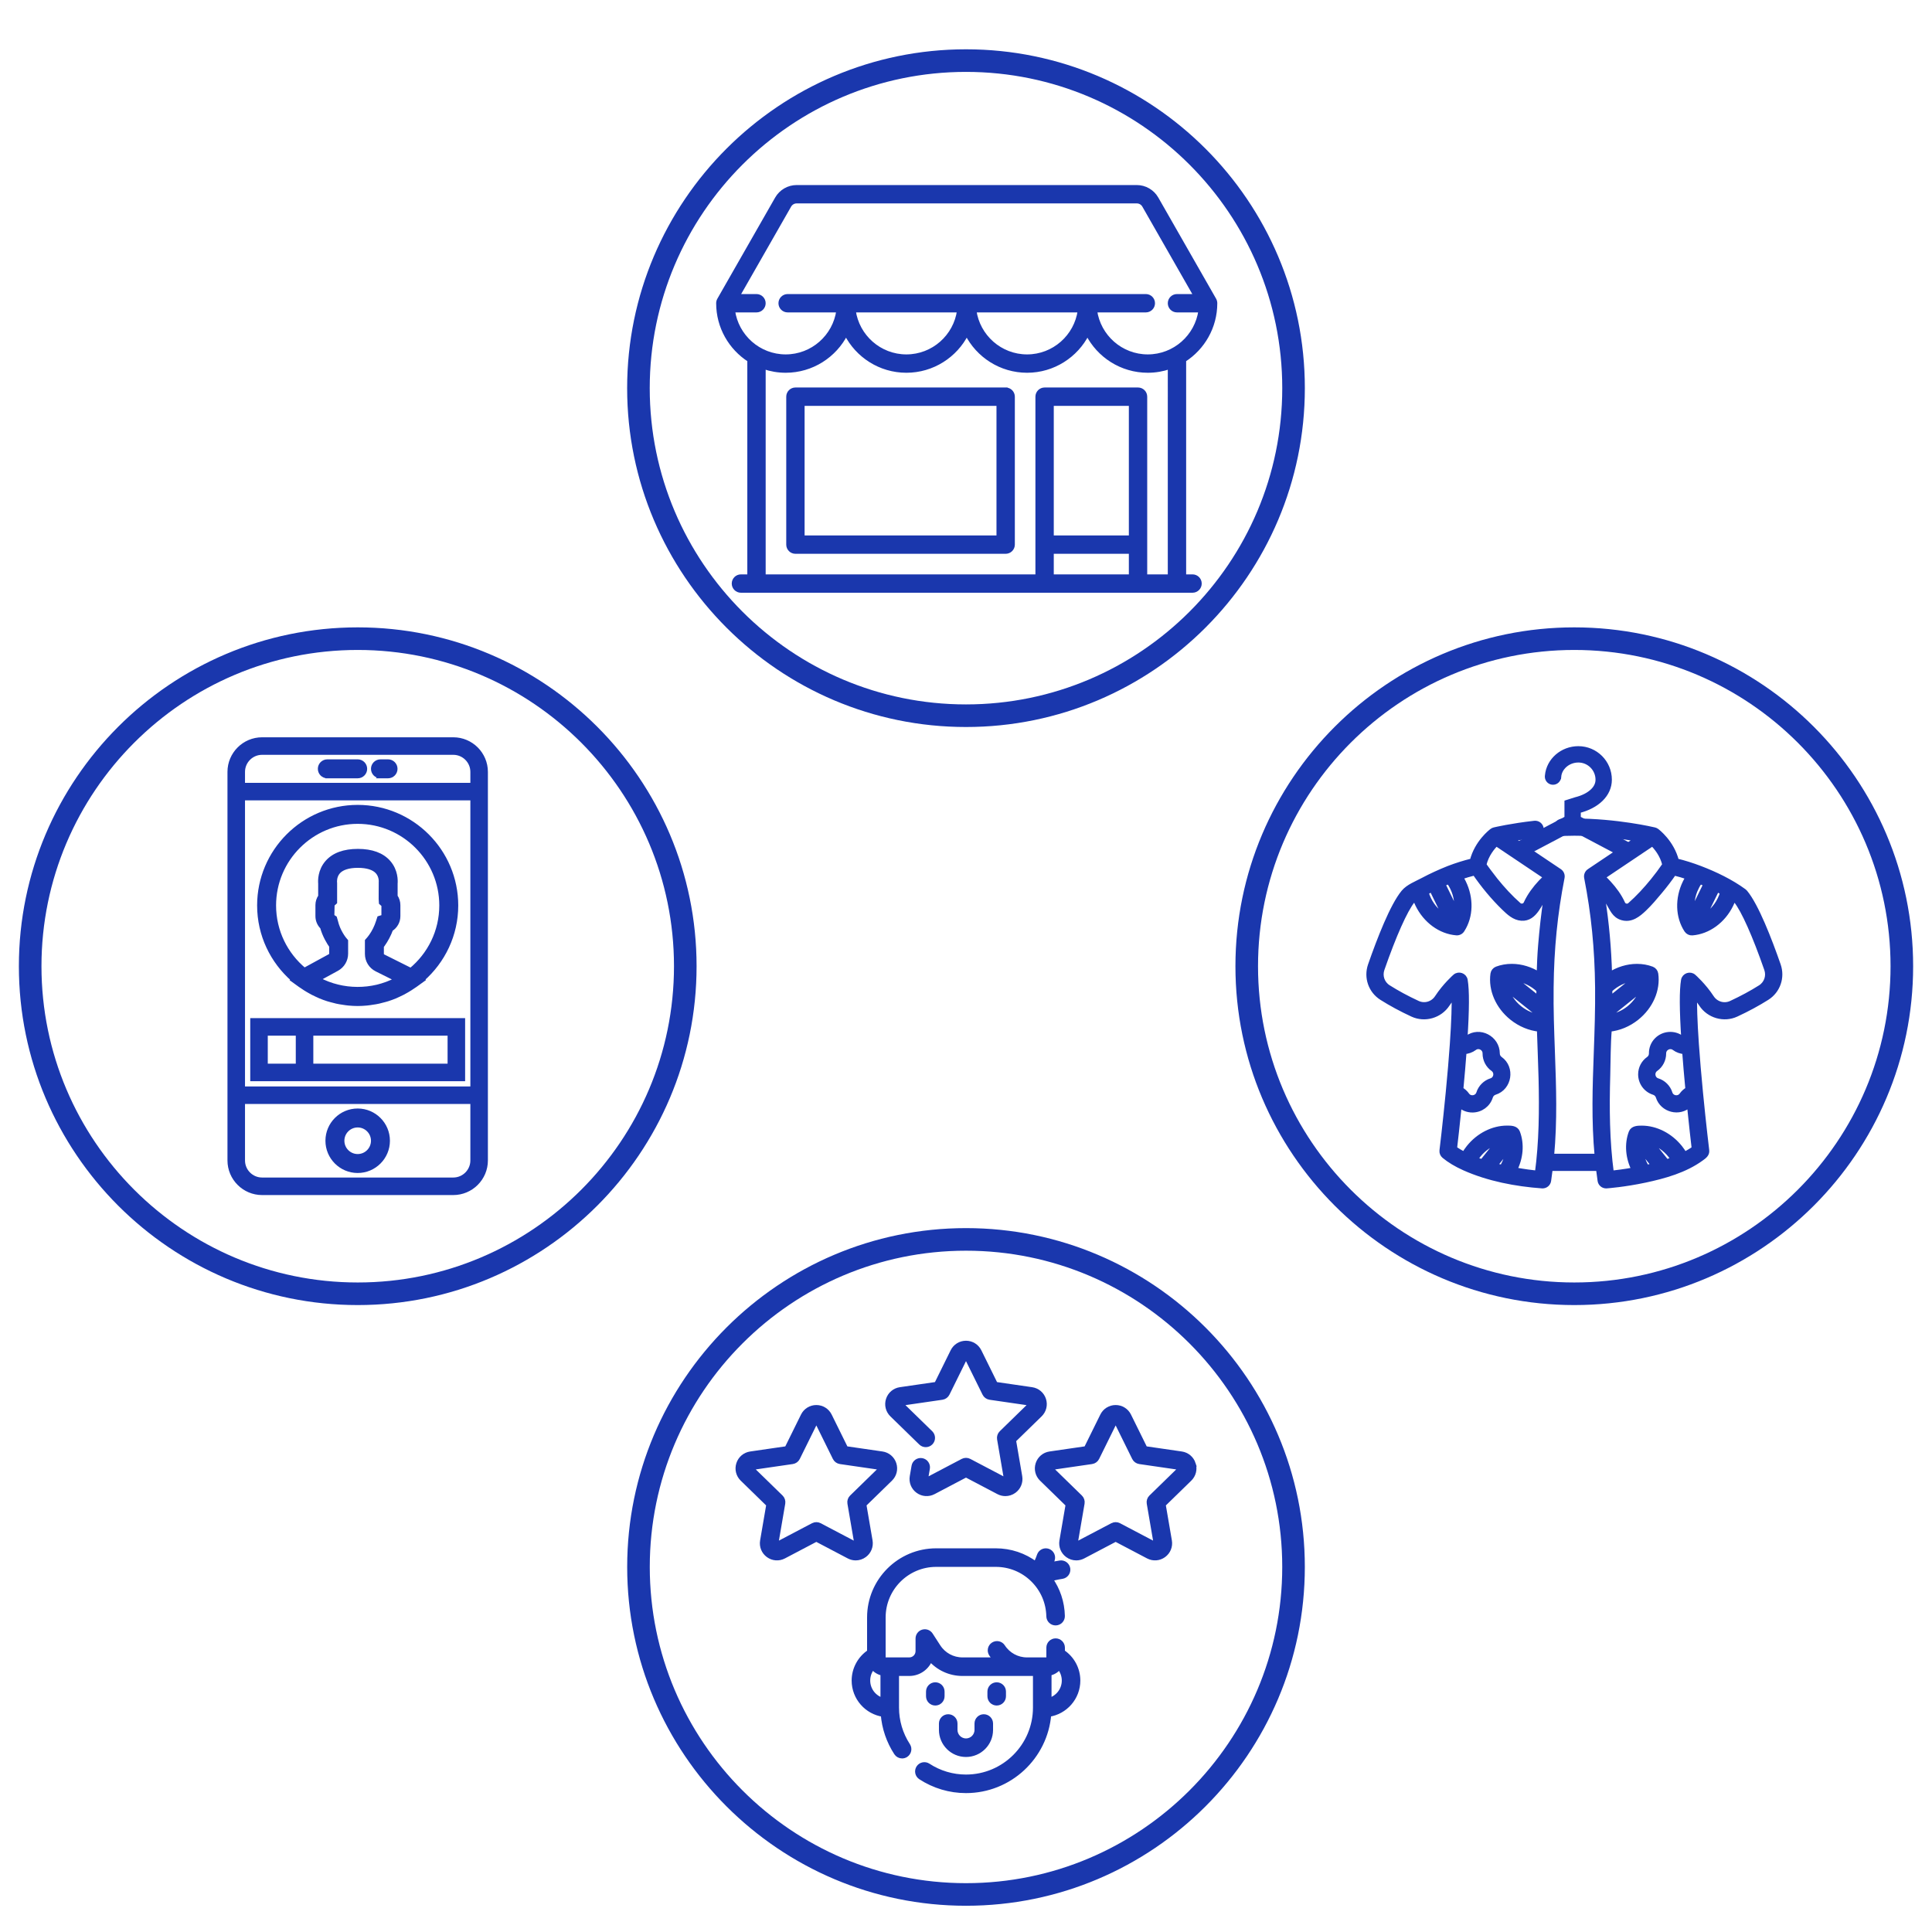
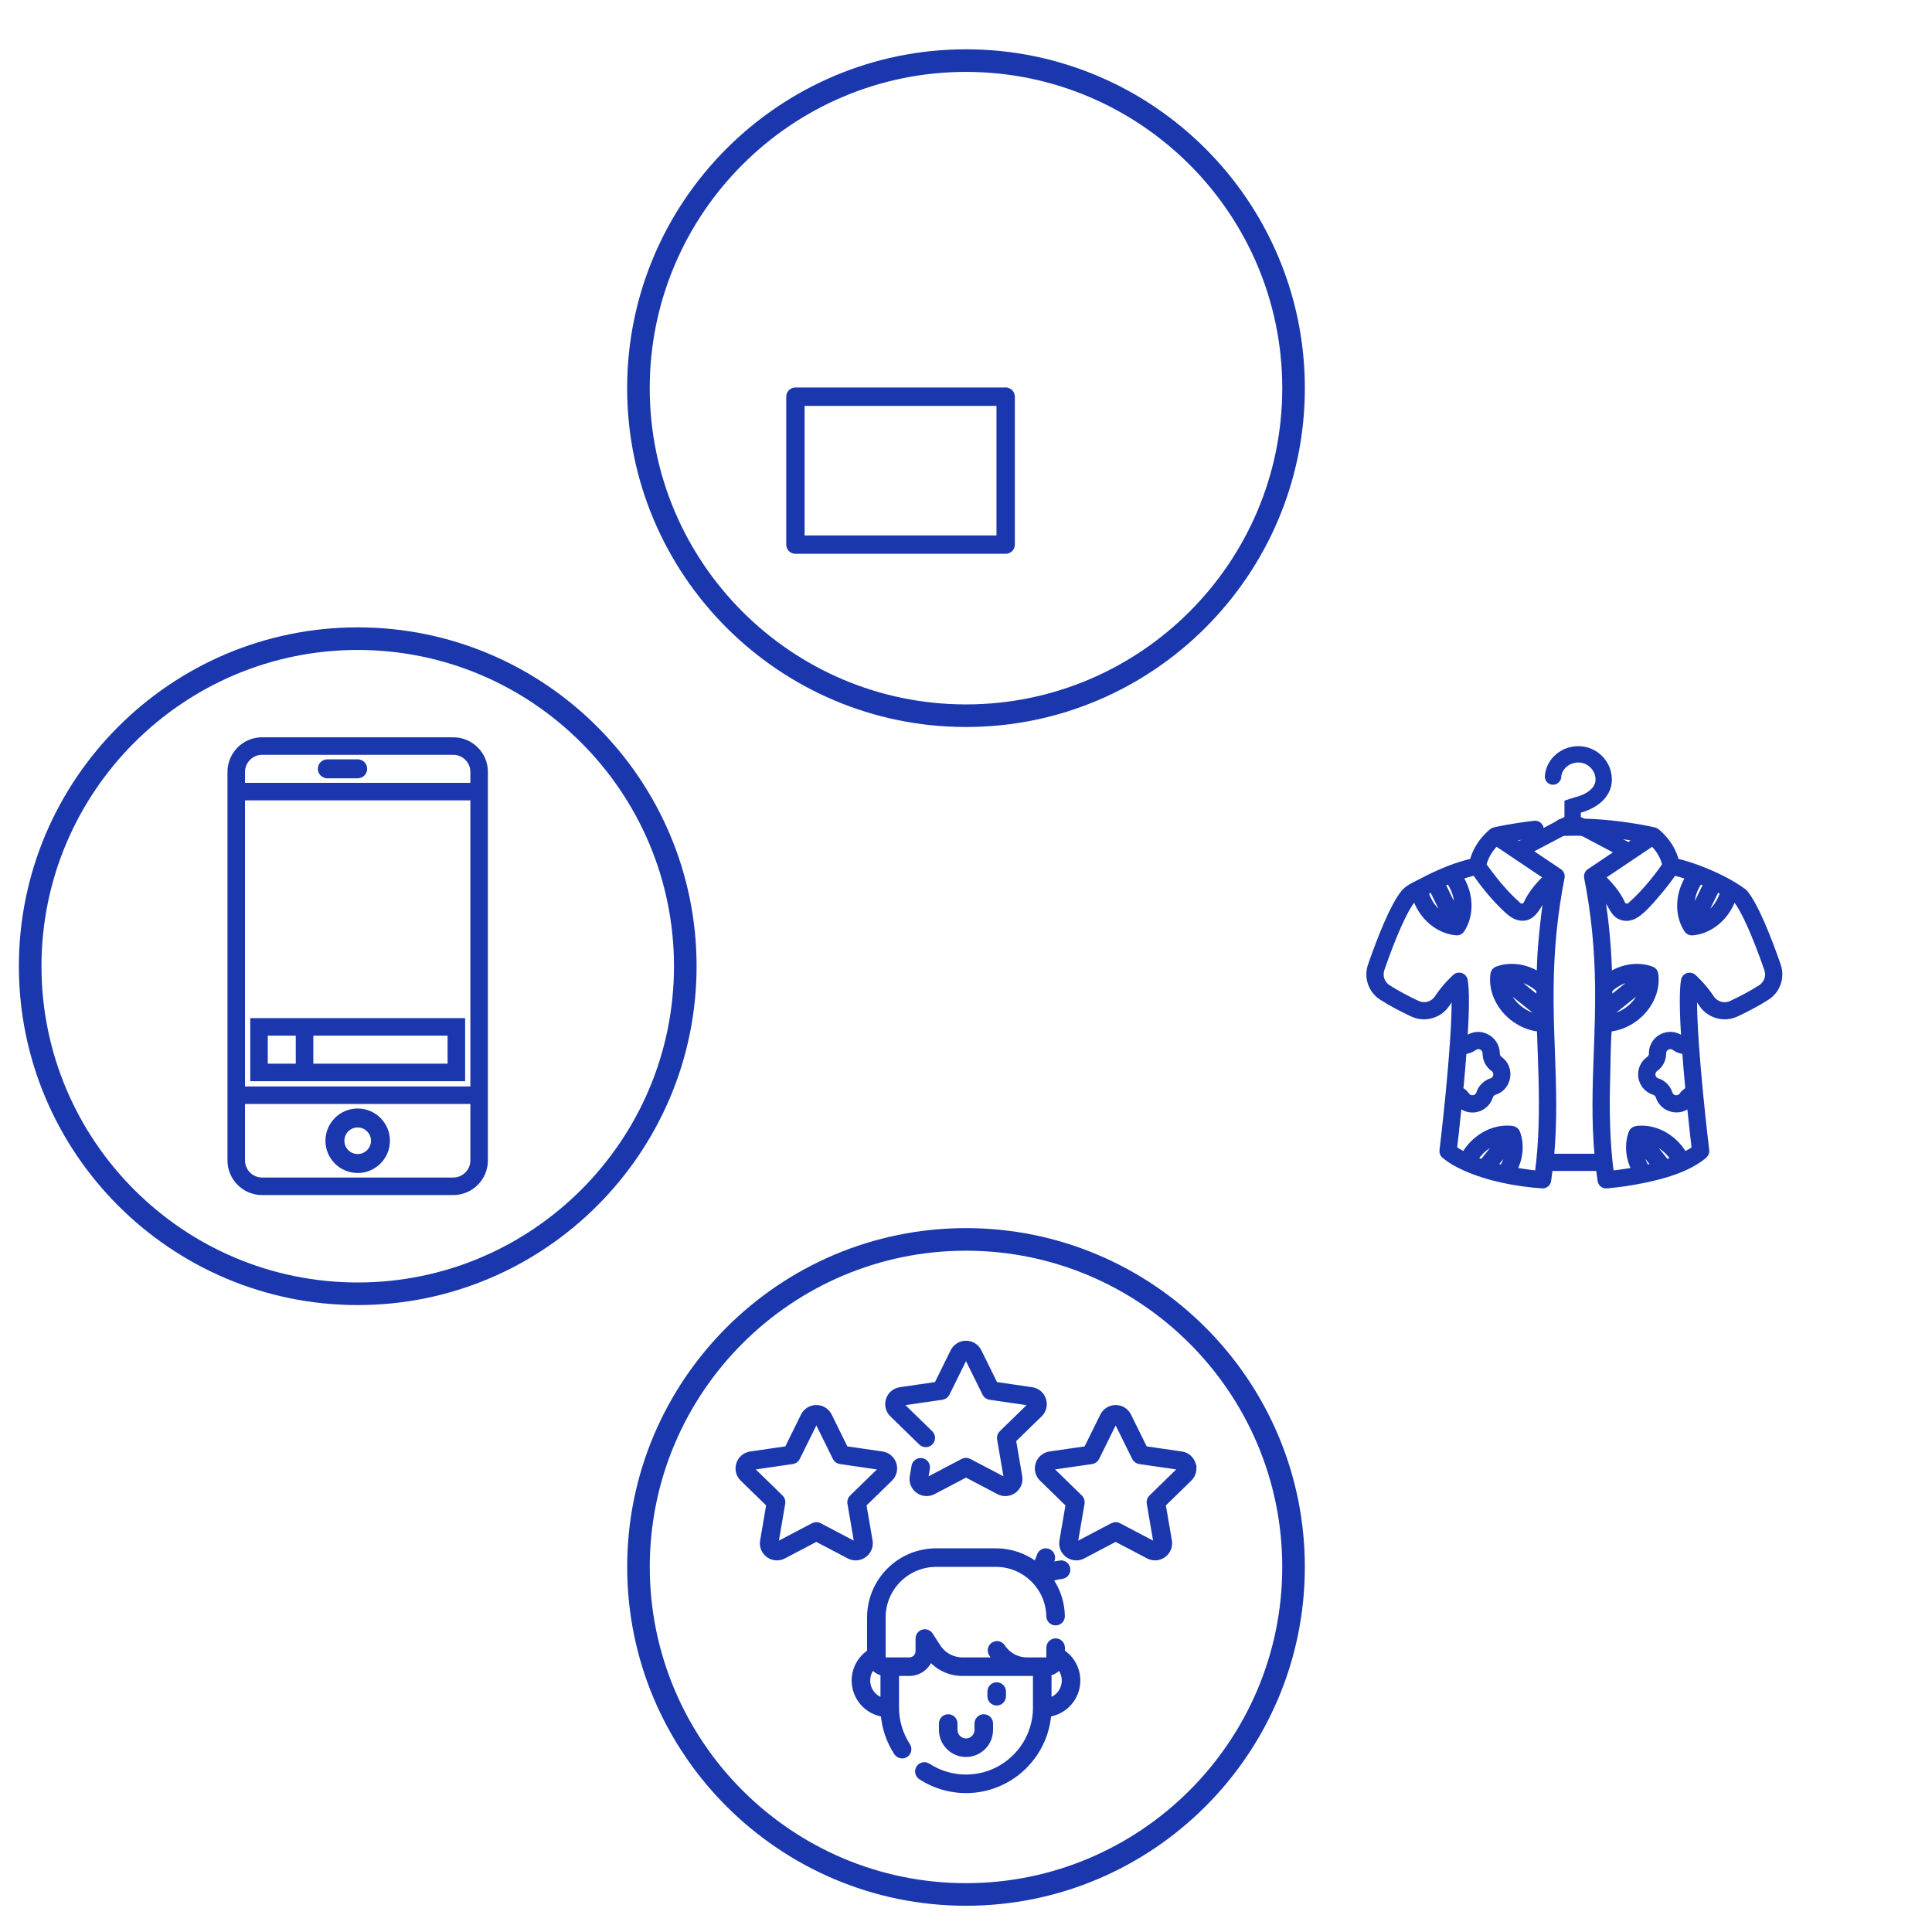
<svg xmlns="http://www.w3.org/2000/svg" xmlns:ns1="http://www.inkscape.org/namespaces/inkscape" xmlns:ns2="http://sodipodi.sourceforge.net/DTD/sodipodi-0.dtd" width="512" height="512" viewBox="0 0 135.467 135.467" version="1.1" id="svg11245" ns1:version="0.92.4 (5da689c313, 2019-01-14)" ns2:docname="Stadium Laundry About Us.svg">
  <defs id="defs11239" />
  <ns2:namedview id="base" pagecolor="#ffffff" bordercolor="#666666" borderopacity="1.0" ns1:pageopacity="0" ns1:pageshadow="2" ns1:zoom="1" ns1:cx="73.171266" ns1:cy="140.84064" ns1:document-units="mm" ns1:current-layer="layer1" showgrid="true" units="px" ns1:window-width="1920" ns1:window-height="1001" ns1:window-x="-9" ns1:window-y="-9" ns1:window-maximized="1" showguides="true" ns1:guide-bbox="true" ns1:snap-to-guides="false">
    <ns1:grid type="xygrid" id="grid11790" empcolor="#3f3fff" empopacity="0.071" empspacing="8" />
    <ns2:guide position="67.733,67.733" orientation="0,1" id="guide27178" ns1:locked="false" ns1:label="" ns1:color="rgb(0,0,255)" />
    <ns2:guide position="67.733,67.733" orientation="1,0" id="guide27180" ns1:locked="false" ns1:label="" ns1:color="rgb(0,0,255)" />
  </ns2:namedview>
  <g ns1:label="Layer 1" ns1:groupmode="layer" id="layer1" transform="translate(0,-161.533)">
    <g transform="matrix(0.879,0,0,0.879,8.202,27.763)" id="layer1-6" ns1:label="Layer 1" style="stroke-width:1.138">
      <g style="stroke-width:2.943" transform="matrix(0.102,0,0,0.102,40.991,169.108)" id="g25655">
        <g style="stroke-width:2.943" id="g25597" />
        <g style="stroke-width:2.943" id="g25599" />
        <g style="stroke-width:2.943" id="g25601" />
        <g style="stroke-width:2.943" id="g25603" />
        <g style="stroke-width:2.943" id="g25605" />
        <g style="stroke-width:2.943" id="g25607" />
        <g style="stroke-width:2.943" id="g25609" />
        <g style="stroke-width:2.943" id="g25611" />
        <g style="stroke-width:2.943" id="g25613" />
        <g style="stroke-width:2.943" id="g25615" />
        <g style="stroke-width:2.943" id="g25617" />
        <g style="stroke-width:2.943" id="g25619" />
        <g style="stroke-width:2.943" id="g25621" />
        <g style="stroke-width:2.943" id="g25623" />
        <g style="stroke-width:2.943" id="g25625" />
      </g>
      <g transform="translate(65.975,29.605)" id="g25864" style="stroke-width:1.138">
        <g id="g20268" transform="matrix(0.606,0,0,0.606,-57.11,181.488)" style="stroke-width:0.497">
          <g id="g20207" style="stroke-width:0.497" />
          <g id="g20209" style="stroke-width:0.497" />
          <g id="g20211" style="stroke-width:0.497" />
          <g id="g20213" style="stroke-width:0.497" />
          <g id="g20215" style="stroke-width:0.497" />
          <g id="g20217" style="stroke-width:0.497" />
          <g id="g20219" style="stroke-width:0.497" />
          <g id="g20221" style="stroke-width:0.497" />
          <g id="g20223" style="stroke-width:0.497" />
          <g id="g20225" style="stroke-width:0.497" />
          <g id="g20227" style="stroke-width:0.497" />
          <g id="g20229" style="stroke-width:0.497" />
          <g id="g20231" style="stroke-width:0.497" />
          <g id="g20233" style="stroke-width:0.497" />
          <g id="g20235" style="stroke-width:0.497" />
          <g id="g20237" style="stroke-width:0.497" />
        </g>
        <g id="g25812" transform="matrix(0.901,0,0,0.901,-65.975,172.624)" style="stroke-width:0.334">
          <g id="g25755" style="stroke-width:0.334">
            <g id="g12178" transform="translate(-8.685)">
              <path style="fill:#1a37ad;fill-opacity:1;stroke:#1a37ad;stroke-width:0.31;stroke-miterlimit:4;stroke-dasharray:none;stroke-opacity:1" ns1:connector-curvature="0" d="M 42.595,0 H 17.405 C 14.977,0 13,1.977 13,4.405 V 55.594 C 13,58.023 14.977,60 17.405,60 H 42.594 C 45.023,60 47,58.023 47,55.595 V 4.405 C 47,1.977 45.023,0 42.595,0 Z M 15,8 H 45 V 46 H 15 Z M 17.405,2 H 42.594 C 43.921,2 45,3.079 45,4.405 V 6 H 15 V 4.405 C 15,3.079 16.079,2 17.405,2 Z m 25.19,56 H 17.405 C 16.079,58 15,56.921 15,55.595 V 48 h 30 v 7.595 C 45,56.921 43.921,58 42.595,58 Z" id="path20195" transform="matrix(0.672,0,0,0.672,9.836,9.836)" />
              <path style="fill:#1a37ad;fill-opacity:1;stroke:#1a37ad;stroke-width:0.497;stroke-opacity:1" ns1:connector-curvature="0" d="m 30,49 c -2.206,0 -4,1.794 -4,4 0,2.206 1.794,4 4,4 2.206,0 4,-1.794 4,-4 0,-2.206 -1.794,-4 -4,-4 z m 0,6 c -1.103,0 -2,-0.897 -2,-2 0,-1.103 0.897,-2 2,-2 1.103,0 2,0.897 2,2 0,1.103 -0.897,2 -2,2 z" id="path20197" transform="matrix(0.672,0,0,0.672,9.836,9.836)" />
              <path style="fill:#1a37ad;fill-opacity:1;stroke:#1a37ad;stroke-width:0.497;stroke-opacity:1" ns1:connector-curvature="0" d="m 26,5 h 4 C 30.553,5 31,4.553 31,4 31,3.447 30.553,3 30,3 h -4 c -0.553,0 -1,0.447 -1,1 0,0.553 0.447,1 1,1 z" id="path20199" transform="matrix(0.672,0,0,0.672,9.836,9.836)" />
-               <path style="fill:#1a37ad;fill-opacity:1;stroke:#1a37ad;stroke-width:0.497;stroke-opacity:1" ns1:connector-curvature="0" d="m 33,5 h 1 C 34.553,5 35,4.553 35,4 35,3.447 34.553,3 34,3 h -1 c -0.553,0 -1,0.447 -1,1 0,0.553 0.447,1 1,1 z" id="path20201" transform="matrix(0.672,0,0,0.672,9.836,9.836)" />
-               <path style="fill:#1a37ad;fill-opacity:1;stroke:#1a37ad;stroke-width:0.497;stroke-opacity:1" ns1:connector-curvature="0" d="m 21.456,31.773 -0.045,0.042 0.977,0.708 c 0.032,0.023 0.066,0.042 0.098,0.065 0.193,0.138 0.391,0.268 0.593,0.396 0.123,0.078 0.247,0.153 0.372,0.226 0.191,0.112 0.382,0.222 0.578,0.324 0.165,0.086 0.334,0.164 0.503,0.243 0.168,0.078 0.332,0.161 0.504,0.232 0.335,0.14 0.676,0.264 1.021,0.375 0.12,0.039 0.244,0.068 0.365,0.103 0.259,0.075 0.519,0.144 0.783,0.202 0.136,0.03 0.272,0.056 0.409,0.081 0.27,0.051 0.541,0.092 0.815,0.125 0.124,0.015 0.247,0.032 0.371,0.044 0.397,0.037 0.797,0.061 1.2,0.061 0.403,0 0.802,-0.024 1.199,-0.061 0.125,-0.012 0.247,-0.029 0.371,-0.044 0.274,-0.033 0.546,-0.074 0.816,-0.125 0.136,-0.025 0.271,-0.051 0.406,-0.081 0.267,-0.059 0.53,-0.128 0.792,-0.204 0.118,-0.034 0.238,-0.063 0.355,-0.1 0.346,-0.111 0.688,-0.235 1.025,-0.375 0.165,-0.068 0.323,-0.148 0.485,-0.223 0.176,-0.082 0.352,-0.163 0.524,-0.253 0.19,-0.099 0.375,-0.205 0.559,-0.313 0.133,-0.078 0.266,-0.158 0.397,-0.241 0.193,-0.122 0.383,-0.247 0.568,-0.378 0.034,-0.024 0.071,-0.045 0.105,-0.07 l 1.012,-0.731 -0.05,-0.044 C 41.276,29.372 43,25.887 43,22 43,14.832 37.168,9 30,9 22.832,9 17,14.832 17,22 c 0,3.896 1.732,7.389 4.456,9.773 z m 5.864,0.883 c -0.396,-0.098 -0.786,-0.222 -1.17,-0.365 -0.045,-0.017 -0.091,-0.032 -0.136,-0.05 -0.395,-0.153 -0.783,-0.327 -1.159,-0.527 l 2.428,-1.324 c 0.746,-0.407 1.209,-1.188 1.209,-2.037 V 26.665 L 28.259,26.387 C 28.251,26.377 27.455,25.4 27.155,24.093 l -0.134,-0.467 -0.342,-0.221 0.033,-1.511 0.33,-0.298 v -2.54 l -0.009,-0.131 c -0.001,-0.007 -0.072,-0.744 0.429,-1.315 0.467,-0.532 1.354,-0.814 2.565,-0.814 1.198,0 2.081,0.276 2.551,0.799 0.516,0.572 0.445,1.313 0.443,1.331 l -0.009,2.227 0.033,0.505 0.33,0.298 v 1.45 c 0,0.042 -0.04,0.07 -0.065,0.078 l -0.498,0.153 -0.16,0.497 c -0.223,0.692 -0.539,1.33 -0.942,1.898 -0.093,0.133 -0.181,0.246 -0.258,0.333 l -0.251,0.284 v 1.737 c 0,0.884 0.491,1.679 1.281,2.074 l 2.584,1.292 c -0.015,0.008 -0.03,0.014 -0.044,0.021 -0.352,0.183 -0.715,0.343 -1.084,0.484 -0.063,0.024 -0.126,0.046 -0.189,0.069 -0.375,0.135 -0.757,0.254 -1.145,0.348 -0.01,0.002 -0.019,0.005 -0.029,0.007 -1.714,0.406 -3.523,0.399 -5.234,-0.021 -0.007,0 -0.014,-0.002 -0.021,-0.004 z M 30,11 c 6.065,0 11,4.935 11,11 0,3.415 -1.564,6.47 -4.013,8.489 -0.049,-0.027 -0.096,-0.061 -0.146,-0.086 l -3.461,-1.73 c -0.108,-0.054 -0.178,-0.166 -0.178,-0.286 v -1.005 c 0.047,-0.062 0.095,-0.127 0.143,-0.195 0.438,-0.617 0.797,-1.298 1.069,-2.028 0.592,-0.375 0.963,-1.027 0.963,-1.753 v -1.45 c 0,-0.417 -0.129,-0.824 -0.363,-1.167 v -1.68 c 0.032,-0.361 0.072,-1.689 -0.916,-2.816 -0.87,-0.992 -2.239,-1.496 -4.069,-1.496 -1.83,0 -3.199,0.504 -4.069,1.496 -0.987,1.127 -0.948,2.454 -0.916,2.816 v 1.68 c -0.234,0.343 -0.363,0.75 -0.363,1.167 v 1.45 c 0,0.561 0.224,1.086 0.613,1.474 0.322,1.139 0.883,2.036 1.199,2.482 v 0.991 c 0,0.117 -0.064,0.225 -0.167,0.281 l -3.232,1.764 c -0.037,0.02 -0.071,0.047 -0.107,0.068 C 20.553,28.446 19,25.401 19,22 19,15.935 23.935,11 30,11 Z" id="path20203" transform="matrix(0.672,0,0,0.672,9.836,9.836)" />
              <path style="fill:#1a37ad;fill-opacity:1;stroke:#1a37ad;stroke-width:0.31;stroke-miterlimit:4;stroke-dasharray:none;stroke-opacity:1" ns1:connector-curvature="0" d="m 24,37 h -8 v 8 h 8 20 v -8 z m -6,6 v -4 h 4 v 4 z m 24,0 H 24 v -4 h 18 z" id="path20205" transform="matrix(0.672,0,0,0.672,9.836,9.836)" />
              <path style="fill:#1a37ad;fill-opacity:1;stroke:#1a37ad;stroke-width:0;stroke-miterlimit:4;stroke-dasharray:none;stroke-opacity:1" ns1:connector-curvature="0" d="M 30,0 C 13.458,0 0,13.458 0,30 0,46.542 13.458,60 30,60 46.542,60 60,46.542 60,30 60,13.458 46.542,0 30,0 Z m 0,58 C 14.561,58 2,45.439 2,30 2,14.561 14.561,2 30,2 45.439,2 58,14.561 58,30 58,45.439 45.439,58 30,58 Z" id="path25751" />
            </g>
          </g>
          <g id="g25757" style="stroke-width:0.334" />
          <g id="g25759" style="stroke-width:0.334" />
          <g id="g25761" style="stroke-width:0.334" />
          <g id="g25763" style="stroke-width:0.334" />
          <g id="g25765" style="stroke-width:0.334" />
          <g id="g25767" style="stroke-width:0.334" />
          <g id="g25769" style="stroke-width:0.334" />
          <g id="g25771" style="stroke-width:0.334" />
          <g id="g25773" style="stroke-width:0.334" />
          <g id="g25775" style="stroke-width:0.334" />
          <g id="g25777" style="stroke-width:0.334" />
          <g id="g25779" style="stroke-width:0.334" />
          <g id="g25781" style="stroke-width:0.334" />
          <g id="g25783" style="stroke-width:0.334" />
          <g id="g25785" style="stroke-width:0.334" />
        </g>
      </g>
      <g transform="translate(112.03,-64.263)" id="g26052" style="stroke-width:1.138">
        <g id="g25589" style="stroke-width:3.895" transform="matrix(0.077,0,0,0.077,-64.08,233.051)">
          <g id="g25587" style="stroke-width:3.895" />
        </g>
        <g id="g25595" style="stroke-width:3.895" transform="matrix(0.077,0,0,0.077,-64.08,233.051)">
          <g id="g25593" style="stroke-width:3.895" />
        </g>
        <g style="stroke-width:0.334" transform="matrix(0.901,0,0,0.901,-71.334,225.797)" id="g25946">
          <g style="stroke-width:0.334" id="g25914">
            <g id="g12191" transform="translate(0,-6.012)">
-               <path style="fill:#1a37ad;fill-opacity:1;stroke:#1a37ad;stroke-width:3.895;stroke-opacity:1" ns1:connector-curvature="0" d="m 488.468,448.903 h -8.532 V 226.4 C 499.202,214.003 512,192.386 512,167.822 c 0,-1.305 -0.341,-2.588 -0.988,-3.721 L 451.499,59.953 C 447.319,52.64 439.49,48.096 431.067,48.096 H 80.933 c -8.423,0 -16.252,4.543 -20.432,11.857 L 0.988,164.101 C 0.341,165.234 0,166.518 0,167.822 0,192.386 12.798,214.003 32.064,226.4 v 222.503 h -8.532 c -4.142,0 -7.5,3.358 -7.5,7.5 0,4.142 3.358,7.5 7.5,7.5 h 464.936 c 4.143,0 7.5,-3.358 7.5,-7.5 0,-4.142 -3.358,-7.5 -7.5,-7.5 z M 15.517,175.322 h 24.044 c 4.142,0 7.5,-3.358 7.5,-7.5 0,-4.142 -3.358,-7.5 -7.5,-7.5 H 20.424 L 73.525,67.395 c 1.516,-2.652 4.354,-4.299 7.408,-4.299 h 350.134 c 3.054,0 5.893,1.647 7.408,4.299 l 53.1,92.927 h -19.141 c -4.143,0 -7.5,3.358 -7.5,7.5 0,4.142 3.357,7.5 7.5,7.5 h 24.048 c -3.667,26.584 -26.532,47.125 -54.108,47.125 -27.575,0 -50.429,-20.543 -54.097,-47.125 h 52.096 c 4.143,0 7.5,-3.358 7.5,-7.5 0,-4.142 -3.357,-7.5 -7.5,-7.5 H 71.631 c -4.142,0 -7.5,3.358 -7.5,7.5 0,4.142 3.358,7.5 7.5,7.5 h 52.091 c -3.668,26.582 -26.523,47.125 -54.097,47.125 -27.576,0 -50.441,-20.541 -54.108,-47.125 z m 356.705,0 c -3.668,26.582 -26.523,47.125 -54.097,47.125 -27.575,0 -50.429,-20.543 -54.097,-47.125 z m -124.25,0 c -3.668,26.582 -26.523,47.125 -54.097,47.125 -27.574,0 -50.429,-20.543 -54.097,-47.125 z m 176.882,273.582 h -81.193 v -25.081 h 81.193 z m 0,-40.081 H 343.661 V 271.516 h 81.193 z m 40.082,40.081 H 439.855 V 264.016 c 0,-4.142 -3.357,-7.5 -7.5,-7.5 h -96.193 c -4.143,0 -7.5,3.358 -7.5,7.5 V 448.903 H 47.064 V 233.674 c 7.081,2.433 14.665,3.773 22.561,3.773 27.095,0 50.624,-15.556 62.125,-38.207 11.501,22.65 35.03,38.207 62.125,38.207 27.095,0 50.624,-15.556 62.125,-38.207 11.501,22.65 35.03,38.207 62.125,38.207 27.095,0 50.624,-15.556 62.125,-38.207 11.501,22.65 35.03,38.207 62.125,38.207 7.896,0 15.48,-1.34 22.561,-3.772 z" id="path25585" transform="matrix(0.086,0,0,0.086,8.049,8.049)" />
              <path style="fill:#1a37ad;fill-opacity:1;stroke:#1a37ad;stroke-width:3.895;stroke-opacity:1" ns1:connector-curvature="0" d="M 296.081,256.516 H 79.645 c -4.142,0 -7.5,3.358 -7.5,7.5 v 152.307 c 0,4.142 3.358,7.5 7.5,7.5 h 216.436 c 4.143,0 7.5,-3.358 7.5,-7.5 V 264.016 c 0,-4.143 -3.357,-7.5 -7.5,-7.5 z m -7.5,152.307 H 87.145 V 271.516 h 201.436 z" id="path25591" transform="matrix(0.086,0,0,0.086,8.049,8.049)" />
              <path id="path25912" d="M 30,0 C 13.458,0 0,13.458 0,30 0,46.542 13.458,60 30,60 46.542,60 60,46.542 60,30 60,13.458 46.542,0 30,0 Z m 0,58 C 14.561,58 2,45.439 2,30 2,14.561 14.561,2 30,2 45.439,2 58,14.561 58,30 58,45.439 45.439,58 30,58 Z" ns1:connector-curvature="0" style="fill:#1a37ad;fill-opacity:1;stroke:#1a37ad;stroke-width:0;stroke-miterlimit:4;stroke-dasharray:none;stroke-opacity:1" />
            </g>
          </g>
          <g style="stroke-width:0.334" id="g25916" />
          <g style="stroke-width:0.334" id="g25918" />
          <g style="stroke-width:0.334" id="g25920" />
          <g style="stroke-width:0.334" id="g25922" />
          <g style="stroke-width:0.334" id="g25924" />
          <g style="stroke-width:0.334" id="g25926" />
          <g style="stroke-width:0.334" id="g25928" />
          <g style="stroke-width:0.334" id="g25930" />
          <g style="stroke-width:0.334" id="g25932" />
          <g style="stroke-width:0.334" id="g25934" />
          <g style="stroke-width:0.334" id="g25936" />
          <g style="stroke-width:0.334" id="g25938" />
          <g style="stroke-width:0.334" id="g25940" />
          <g style="stroke-width:0.334" id="g25942" />
          <g style="stroke-width:0.334" id="g25944" />
        </g>
      </g>
      <g style="stroke-width:0.334" transform="matrix(0.901,0,0,0.901,40.696,242.925)" id="g26244">
        <g style="stroke-width:0.334" id="g26212" />
        <g style="stroke-width:0.334" id="g26214" />
        <g style="stroke-width:0.334" id="g26216" />
        <g style="stroke-width:0.334" id="g26218" />
        <g style="stroke-width:0.334" id="g26220" />
        <g style="stroke-width:0.334" id="g26222" />
        <g style="stroke-width:0.334" id="g26224" />
        <g style="stroke-width:0.334" id="g26226" />
        <g style="stroke-width:0.334" id="g26228" />
        <g style="stroke-width:0.334" id="g26230" />
        <g style="stroke-width:0.334" id="g26232" />
        <g style="stroke-width:0.334" id="g26234" />
        <g style="stroke-width:0.334" id="g26236" />
        <g style="stroke-width:0.334" id="g26238" />
        <g style="stroke-width:0.334" id="g26240" />
        <g style="stroke-width:0.334" id="g26242" />
      </g>
      <g id="g26134" transform="matrix(0.901,0,0,0.901,81.392,202.229)" style="stroke-width:0.334">
        <g id="g26102" style="stroke-width:0.334" />
        <g id="g26104" style="stroke-width:0.334" />
        <g id="g26106" style="stroke-width:0.334" />
        <g id="g26108" style="stroke-width:0.334" />
        <g id="g26110" style="stroke-width:0.334" />
        <g id="g26112" style="stroke-width:0.334" />
        <g id="g26114" style="stroke-width:0.334" />
        <g id="g26116" style="stroke-width:0.334" />
        <g id="g26118" style="stroke-width:0.334" />
        <g id="g26120" style="stroke-width:0.334" />
        <g id="g26122" style="stroke-width:0.334" />
        <g id="g26124" style="stroke-width:0.334" />
        <g id="g26126" style="stroke-width:0.334" />
        <g id="g26128" style="stroke-width:0.334" />
        <g id="g26130" style="stroke-width:0.334" />
        <g id="g26132" style="stroke-width:0.334" />
      </g>
      <g style="stroke-width:4.238" transform="matrix(0.071,0,0,0.071,49.55,251.779)" id="g26342">
        <g id="g12202" transform="translate(0,101.718)">
          <path id="path26210" d="M 30,0 C 13.458,0 0,13.458 0,30 0,46.542 13.458,60 30,60 46.542,60 60,46.542 60,30 60,13.458 46.542,0 30,0 Z m 0,58 C 14.561,58 2,45.439 2,30 2,14.561 14.561,2 30,2 45.439,2 58,14.561 58,30 58,45.439 45.439,58 30,58 Z" ns1:connector-curvature="0" style="fill:#1a37ad;fill-opacity:1;stroke:#1a37ad;stroke-width:0;stroke-miterlimit:4;stroke-dasharray:none;stroke-opacity:1" transform="matrix(12.689,0,0,12.689,-124.654,-124.655)" />
          <path d="M 364.207,351.645 V 346.7 c 0,-4.142 -3.358,-7.5 -7.5,-7.5 -4.142,0 -7.5,3.358 -7.5,7.5 v 10.884 c 0,1.656 -1.347,3.003 -3.003,3.003 h -21.665 c -11.116,0 -21.355,-5.572 -27.393,-14.905 -2.249,-3.478 -6.892,-4.473 -10.371,-2.224 -3.478,2.25 -4.474,6.893 -2.224,10.371 1.576,2.436 3.355,4.689 5.296,6.759 h -37.819 c -11.116,0 -21.355,-5.572 -27.392,-14.905 l -8.598,-13.293 c -1.806,-2.792 -5.234,-4.059 -8.421,-3.12 -3.188,0.941 -5.376,3.869 -5.376,7.193 v 14.182 c 0,5.482 -4.46,9.943 -9.943,9.943 H 165.8 c -1.656,0 -3.003,-1.347 -3.003,-3.003 V 312.74 c 0,-32.924 26.785,-59.709 59.709,-59.709 h 66.993 c 15.724,0 30.563,6.062 41.786,17.071 11.206,10.993 17.559,25.681 17.889,41.361 0.087,4.141 3.496,7.432 7.656,7.341 4.141,-0.087 7.428,-3.515 7.341,-7.656 -0.319,-15.181 -5.167,-29.608 -13.831,-41.735 3.499,-0.961 8.281,-2.107 13.603,-2.905 4.096,-0.615 6.918,-4.434 6.304,-8.53 -0.614,-4.096 -4.429,-6.918 -8.53,-6.304 -4.111,0.617 -7.907,1.409 -11.171,2.196 0.746,-1.759 1.503,-3.729 2.25,-5.938 1.326,-3.924 -0.781,-8.18 -4.705,-9.506 -3.922,-1.324 -8.18,0.78 -9.506,4.705 -1.562,4.625 -3.123,7.814 -4.283,9.841 -12.863,-9.682 -28.445,-14.941 -44.801,-14.941 h -66.993 c -41.195,0 -74.709,33.515 -74.709,74.709 v 38.914 c -10.724,7.029 -17.337,19.147 -17.337,32.011 0,19.201 14.22,35.139 32.681,37.847 1.236,15.443 6.28,30.298 14.792,43.346 1.438,2.205 3.839,3.403 6.289,3.403 1.405,0 2.826,-0.395 4.091,-1.219 3.469,-2.263 4.447,-6.91 2.184,-10.379 -8.285,-12.701 -12.665,-27.443 -12.665,-42.634 v -38.442 h 14.467 c 10.854,0 20.111,-6.97 23.532,-16.668 8.982,10.536 22.107,16.668 36.198,16.668 h 82.143 v 38.442 c 0,43.103 -35.067,78.169 -78.17,78.169 -15.204,0 -29.957,-4.386 -42.664,-12.684 -3.469,-2.265 -8.116,-1.291 -10.38,2.179 -2.265,3.468 -1.289,8.116 2.179,10.38 15.152,9.894 32.741,15.124 50.865,15.124 48.856,0 89.046,-37.799 92.869,-85.688 18.457,-2.712 32.674,-18.648 32.674,-37.846 -0.003,-12.989 -6.578,-24.983 -17.34,-32.018 z m -218.748,32.019 c 0,-5.826 2.117,-11.252 5.852,-15.439 2.721,3.695 6.81,6.309 11.521,7.096 v 30.845 c -9.984,-2.613 -17.373,-11.71 -17.373,-22.502 z m 203.713,22.502 v -30.845 c 4.706,-0.786 8.791,-3.396 11.513,-7.085 3.714,4.19 5.86,9.647 5.86,15.428 -0.001,10.792 -7.389,19.889 -17.373,22.502 z" id="XMLID_515_" ns1:connector-curvature="0" style="fill:#1a37ad;fill-opacity:1;stroke:#1a37ad;stroke-width:5.847;stroke-miterlimit:4;stroke-dasharray:none;stroke-opacity:1" />
-           <path d="m 221.514,388.55 c -4.142,0 -7.5,3.358 -7.5,7.5 v 5.252 c 0,4.142 3.358,7.5 7.5,7.5 4.142,0 7.5,-3.358 7.5,-7.5 v -5.252 c 0,-4.142 -3.358,-7.5 -7.5,-7.5 z" id="XMLID_519_" ns1:connector-curvature="0" style="fill:#1a37ad;fill-opacity:1;stroke:#1a37ad;stroke-width:5.847;stroke-miterlimit:4;stroke-dasharray:none;stroke-opacity:1" />
          <path d="m 290.49,408.802 c 4.142,0 7.5,-3.358 7.5,-7.5 v -5.252 c 0,-4.142 -3.358,-7.5 -7.5,-7.5 -4.142,0 -7.5,3.358 -7.5,7.5 v 5.252 c 0,4.142 3.358,7.5 7.5,7.5 z" id="XMLID_520_" ns1:connector-curvature="0" style="fill:#1a37ad;fill-opacity:1;stroke:#1a37ad;stroke-width:5.847;stroke-miterlimit:4;stroke-dasharray:none;stroke-opacity:1" />
          <path d="m 236.022,424.438 c -4.142,0 -7.5,3.358 -7.5,7.5 v 7.202 c 0,15.152 12.327,27.479 27.479,27.479 15.152,0 27.479,-12.327 27.479,-27.479 v -7.202 c 0,-4.142 -3.358,-7.5 -7.5,-7.5 -4.142,0 -7.5,3.358 -7.5,7.5 v 7.202 c 0,6.881 -5.598,12.479 -12.479,12.479 -6.881,0 -12.479,-5.598 -12.479,-12.479 v -7.202 c 0,-4.142 -3.358,-7.5 -7.5,-7.5 z" id="XMLID_521_" ns1:connector-curvature="0" style="fill:#1a37ad;fill-opacity:1;stroke:#1a37ad;stroke-width:5.847;stroke-miterlimit:4;stroke-dasharray:none;stroke-opacity:1" />
          <path d="m 205.549,116.394 c 2.966,2.891 7.714,2.832 10.605,-0.136 2.891,-2.966 2.831,-7.714 -0.136,-10.605 L 183.546,74 c -0.141,-0.138 -0.572,-0.558 -0.325,-1.316 0.247,-0.759 0.841,-0.846 1.037,-0.875 l 44.876,-6.521 c 2.443,-0.355 4.555,-1.889 5.647,-4.103 L 254.85,20.52 c 0.087,-0.177 0.353,-0.716 1.152,-0.716 0.799,0 1.064,0.539 1.152,0.716 l 20.069,40.665 c 1.092,2.213 3.204,3.748 5.647,4.103 l 44.876,6.521 c 0.195,0.029 0.79,0.115 1.037,0.875 0.247,0.759 -0.184,1.178 -0.325,1.316 l -32.473,31.653 c -1.768,1.723 -2.575,4.206 -2.157,6.639 l 7.666,44.694 c 0.033,0.195 0.135,0.787 -0.511,1.256 -0.645,0.469 -1.178,0.189 -1.353,0.098 l -40.138,-21.102 c -2.186,-1.148 -4.795,-1.148 -6.98,0 l -40.138,21.102 c -0.175,0.092 -0.709,0.371 -1.353,-0.098 -0.646,-0.469 -0.544,-1.062 -0.511,-1.256 l 2,-11.661 c 0.7,-4.083 -2.042,-7.96 -6.124,-8.66 -4.085,-0.703 -7.96,2.042 -8.66,6.124 l -2,11.661 c -1.055,6.154 1.427,12.257 6.479,15.927 5.051,3.669 11.622,4.144 17.15,1.239 l 36.648,-19.268 36.648,19.268 c 2.404,1.264 5.005,1.888 7.594,1.888 3.362,0 6.702,-1.054 9.556,-3.127 5.051,-3.67 7.534,-9.773 6.479,-15.928 l -7,-40.808 29.649,-28.901 c 4.472,-4.358 6.051,-10.755 4.121,-16.693 -1.93,-5.938 -6.967,-10.186 -13.146,-11.083 L 288.93,51.01 270.606,13.881 c -2.763,-5.599 -8.359,-9.077 -14.603,-9.077 -6.244,0 -11.84,3.478 -14.603,9.077 l -18.324,37.129 -40.974,5.954 c -6.18,0.897 -11.217,5.145 -13.146,11.083 -1.93,5.938 -0.351,12.334 4.121,16.693 z" id="XMLID_522_" ns1:connector-curvature="0" style="fill:#1a37ad;fill-opacity:1;stroke:#1a37ad;stroke-width:5.847;stroke-miterlimit:4;stroke-dasharray:none;stroke-opacity:1" />
          <path d="m 511.195,140.286 c -1.929,-5.938 -6.966,-10.186 -13.146,-11.083 L 457.075,123.249 438.751,86.12 c -2.763,-5.6 -8.358,-9.078 -14.603,-9.078 -6.244,0 -11.839,3.479 -14.603,9.078 l -18.324,37.129 -40.974,5.954 c -6.18,0.898 -11.217,5.145 -13.146,11.083 -1.929,5.938 -0.35,12.335 4.121,16.693 l 29.649,28.901 -7,40.809 c -1.055,6.154 1.427,12.257 6.479,15.927 2.854,2.074 6.194,3.127 9.556,3.127 2.588,0 5.189,-0.624 7.593,-1.888 l 36.648,-19.268 36.648,19.268 c 5.528,2.905 12.098,2.43 17.15,-1.24 5.051,-3.67 7.534,-9.772 6.479,-15.927 l -7,-40.808 29.649,-28.901 c 4.472,-4.358 6.051,-10.755 4.122,-16.693 z m -14.591,5.952 -32.473,31.653 c -1.768,1.723 -2.575,4.206 -2.157,6.639 l 7.666,44.694 c 0.033,0.195 0.135,0.787 -0.511,1.256 -0.646,0.471 -1.178,0.19 -1.353,0.098 l -40.138,-21.102 c -2.186,-1.148 -4.795,-1.148 -6.98,0 l -40.138,21.103 c -0.174,0.092 -0.707,0.371 -1.353,-0.098 -0.646,-0.469 -0.544,-1.062 -0.511,-1.256 l 7.666,-44.695 c 0.417,-2.433 -0.389,-4.916 -2.157,-6.639 l -32.473,-31.653 c -0.141,-0.138 -0.572,-0.558 -0.325,-1.317 0.247,-0.759 0.842,-0.846 1.037,-0.875 l 44.876,-6.521 c 2.443,-0.355 4.555,-1.889 5.647,-4.103 l 20.069,-40.665 c 0.087,-0.177 0.354,-0.716 1.152,-0.716 0.798,0 1.064,0.539 1.152,0.716 l 20.069,40.665 c 1.093,2.213 3.204,3.748 5.647,4.103 l 44.875,6.521 c 0.196,0.028 0.791,0.115 1.037,0.875 0.248,0.759 -0.183,1.178 -0.324,1.317 z" id="XMLID_523_" ns1:connector-curvature="0" style="fill:#1a37ad;fill-opacity:1;stroke:#1a37ad;stroke-width:5.847;stroke-miterlimit:4;stroke-dasharray:none;stroke-opacity:1" />
          <path d="m 141.654,242.615 c 5.051,-3.67 7.534,-9.772 6.479,-15.927 l -7,-40.808 29.649,-28.901 c 4.471,-4.358 6.05,-10.754 4.121,-16.693 -1.929,-5.939 -6.966,-10.186 -13.146,-11.083 L 120.783,123.249 102.459,86.12 c -2.763,-5.6 -8.359,-9.078 -14.603,-9.078 -6.244,0 -11.84,3.479 -14.603,9.078 l -18.324,37.129 -40.975,5.954 c -6.179,0.898 -11.216,5.145 -13.145,11.083 -1.929,5.938 -0.35,12.335 4.121,16.693 l 29.649,28.901 -7,40.809 c -1.055,6.154 1.427,12.257 6.479,15.927 5.052,3.671 11.623,4.145 17.15,1.24 l 36.648,-19.268 36.648,19.268 c 2.404,1.264 5.005,1.888 7.593,1.888 3.362,-0.001 6.702,-1.055 9.557,-3.129 z m -50.308,-33.14 c -1.093,-0.574 -2.292,-0.861 -3.49,-0.861 -1.198,0 -2.397,0.287 -3.49,0.861 l -40.138,21.102 c -0.175,0.092 -0.706,0.373 -1.353,-0.098 -0.646,-0.469 -0.544,-1.062 -0.511,-1.256 l 7.666,-44.695 c 0.417,-2.433 -0.389,-4.916 -2.157,-6.639 L 15.4,146.238 c -0.141,-0.138 -0.572,-0.558 -0.325,-1.317 0.247,-0.759 0.841,-0.846 1.037,-0.875 l 44.876,-6.521 c 2.443,-0.355 4.555,-1.889 5.647,-4.103 L 86.704,92.757 c 0.087,-0.177 0.354,-0.716 1.152,-0.716 0.798,0 1.064,0.539 1.152,0.716 l 20.069,40.665 c 1.092,2.213 3.204,3.748 5.647,4.103 l 44.876,6.521 c 0.195,0.028 0.791,0.115 1.037,0.875 0.247,0.759 -0.184,1.179 -0.325,1.317 l -32.473,31.653 c -1.768,1.723 -2.575,4.206 -2.157,6.639 l 7.666,44.694 c 0.033,0.195 0.135,0.787 -0.511,1.256 -0.646,0.471 -1.178,0.19 -1.353,0.098 z" id="XMLID_526_" ns1:connector-curvature="0" style="fill:#1a37ad;fill-opacity:1;stroke:#1a37ad;stroke-width:5.847;stroke-miterlimit:4;stroke-dasharray:none;stroke-opacity:1" />
        </g>
      </g>
      <g transform="translate(160.131,34.018)" id="g26627" style="stroke-width:1.138">
        <g id="g12184" transform="translate(7.827)">
-           <path style="fill:#1a37ad;fill-opacity:1;stroke:#1a37ad;stroke-width:0;stroke-miterlimit:4;stroke-dasharray:none;stroke-opacity:1" ns1:connector-curvature="0" d="M 30,0 C 13.458,0 0,13.458 0,30 0,46.542 13.458,60 30,60 46.542,60 60,46.542 60,30 60,13.458 46.542,0 30,0 Z m 0,58 C 14.561,58 2,45.439 2,30 2,14.561 14.561,2 30,2 45.439,2 58,14.561 58,30 58,45.439 45.439,58 30,58 Z" id="path26100" transform="matrix(0.901,0,0,0.901,-78.739,168.211)" />
          <path transform="matrix(0.265,0,0,0.265,0,161.533)" d="m -193.908,61.746 c -4.746,0 -8.872,3.474 -9.279,8.129 -0.012,0.071 -0.019,0.143 -0.019,0.217 0,0.008 -0.002,0.02 -0.002,0.027 0,0.925 0.749,1.674 1.674,1.674 0.925,0 1.676,-0.749 1.676,-1.674 h 0.01 c 0.135,-1.449 0.839,-2.487 1.457,-3.135 1.143,-1.201 2.78,-1.889 4.484,-1.889 3.285,0 5.955,2.673 5.955,5.957 0,1.253 -0.521,2.403 -1.557,3.416 -1.209,1.184 -3.008,2.096 -5.203,2.639 0,0 -2.544,0.785 -2.588,0.801 v 0.584 h -0.002 v 4.236 l -16.186,8.551 c 0.165,0.229 0.324,0.463 0.502,0.682 0.282,0.391 0.613,0.74 0.936,1.096 0.253,0.278 0.532,0.529 0.805,0.787 0.009,0.009 0.02,0.015 0.029,0.023 l 15.586,-8.234 14.16,7.479 c 0.553,-0.365 1.103,-0.733 1.658,-1.094 0.53,-0.332 1.068,-0.651 1.605,-0.971 l -15.748,-8.318 v -2.357 c 0.015,-0.004 0.03,-0.008 0.047,-0.012 5.568,-1.379 9.307,-4.847 9.307,-9.307 0,-5.14 -4.168,-9.307 -9.307,-9.307 z m 13.291,31.533 c -0.117,0.011 -0.257,0.042 -0.396,0.072 l 1.484,0.785 c -0.008,-0.592 -0.309,-0.931 -1.088,-0.857 z" style="fill:#1a37ad;fill-opacity:1;stroke:#1a37ad;stroke-width:1.57;stroke-linecap:butt;stroke-linejoin:miter;stroke-miterlimit:4;stroke-dasharray:none;stroke-opacity:1" id="path26591" ns1:connector-curvature="0" />
          <path id="path26358" d="m -35.443,195.162 c -0.719,-2.066 -1.761,-4.751 -2.646,-5.813 -0.025,-0.03 -0.054,-0.057 -0.086,-0.08 -1.045,-0.764 -2.285,-1.36 -3.491,-1.823 -0.634,-0.243 -1.271,-0.443 -1.9,-0.596 -0.379,-1.497 -1.527,-2.358 -1.579,-2.396 -0.051,-0.037 -0.112,-0.066 -0.173,-0.08 -0.121,-0.029 -3.009,-0.71 -6.385,-0.71 -0.316,0 -0.643,0.006 -0.97,0.018 -0.265,0.01 -0.472,0.233 -0.462,0.497 0.01,0.265 0.231,0.472 0.497,0.462 0.316,-0.012 0.631,-0.018 0.935,-0.018 2.029,0 3.91,0.263 5.047,0.462 0,0 -3.856,2.588 -3.857,2.588 -0.156,0.105 -0.24,0.306 -0.204,0.491 0.565,2.878 0.843,5.666 0.875,8.773 0.018,1.725 -0.041,3.448 -0.104,5.171 -0.101,2.774 -0.197,5.422 0.069,8.297 h -3.653 c 0.266,-2.875 0.17,-5.523 0.069,-8.297 -0.063,-1.723 -0.127,-3.447 -0.104,-5.172 0.032,-3.107 0.311,-5.895 0.875,-8.773 0.036,-0.186 -0.045,-0.385 -0.204,-0.491 l -3.858,-2.589 c 0.519,-0.091 1.195,-0.196 1.973,-0.283 0.263,-0.029 0.453,-0.267 0.424,-0.53 -0.029,-0.263 -0.267,-0.453 -0.53,-0.424 -1.819,0.203 -3.112,0.504 -3.2,0.525 -0.064,0.015 -0.13,0.043 -0.181,0.085 -0.087,0.065 -1.202,0.921 -1.575,2.393 -0.628,0.153 -1.266,0.352 -1.9,0.596 -0.002,5.7e-4 -0.003,0.001 -0.004,0.002 -10e-4,3.9e-4 -0.002,5.8e-4 -0.003,9.6e-4 -0.698,0.279 -1.383,0.592 -2.047,0.945 -0.501,0.268 -1.152,0.511 -1.522,0.955 -0.885,1.062 -1.927,3.747 -2.646,5.813 -0.339,0.974 0.031,2.037 0.898,2.586 0.737,0.466 1.561,0.912 2.449,1.323 0.985,0.457 2.179,0.112 2.777,-0.802 0.178,-0.271 0.371,-0.519 0.551,-0.731 0.019,0.784 -0.009,2.01 -0.142,3.926 -0.08,1.142 -0.19,2.447 -0.329,3.878 -0.244,2.512 -0.494,4.578 -0.497,4.598 -0.02,0.162 0.044,0.322 0.169,0.426 0.423,0.353 0.966,0.678 1.613,0.967 1.918,0.856 4.112,1.274 6.201,1.424 0.012,8.3e-4 0.023,0.001 0.035,0.001 0.236,0 0.439,-0.173 0.474,-0.409 0.049,-0.332 0.093,-0.66 0.132,-0.985 h 3.857 c 0.039,0.325 0.083,0.653 0.132,0.985 0.035,0.237 0.239,0.409 0.474,0.409 0.012,0 0.023,-4.5e-4 0.035,-0.001 0.057,-0.004 1.422,-0.105 3.081,-0.458 1.546,-0.329 3.179,-0.787 4.473,-1.731 0.216,-0.158 0.466,-0.325 0.429,-0.629 -0.003,-0.021 -0.253,-2.086 -0.497,-4.599 -0.139,-1.431 -0.249,-2.736 -0.329,-3.878 -0.133,-1.916 -0.161,-3.142 -0.142,-3.926 0.18,0.212 0.373,0.46 0.551,0.732 0.599,0.914 1.793,1.259 2.777,0.802 0.888,-0.412 1.712,-0.857 2.449,-1.323 0.867,-0.549 1.236,-1.612 0.898,-2.586 z m -22.493,-9.717 3.988,2.676 c -0.004,0.004 -0.008,0.007 -0.012,0.011 -0.021,0.02 -0.042,0.04 -0.064,0.061 -0.482,0.462 -0.923,0.975 -1.266,1.549 -0.096,0.161 -0.185,0.328 -0.262,0.499 -0.098,0.22 -0.403,0.283 -0.584,0.125 -0.684,-0.6 -1.299,-1.274 -1.87,-1.981 -0.284,-0.352 -0.924,-1.212 -0.919,-1.237 0.188,-0.811 0.686,-1.404 0.988,-1.703 z m -3.783,3.025 c 0.114,0.157 0.215,0.326 0.303,0.505 0.306,0.625 0.404,1.315 0.299,1.933 l -1.091,-2.229 c 0.157,-0.07 0.321,-0.14 0.49,-0.209 z m -1.354,0.626 c 0,0 0.625,1.276 1.094,2.235 -0.554,-0.296 -1.039,-0.797 -1.344,-1.421 -0.089,-0.183 -0.162,-0.371 -0.217,-0.562 0.13,-0.073 0.441,-0.238 0.467,-0.251 z m 3.462,21.558 c 0.073,-0.118 0.154,-0.232 0.242,-0.342 0.438,-0.546 1.016,-0.931 1.625,-1.096 l -1.313,1.638 c -0.193,-0.064 -0.378,-0.131 -0.555,-0.2 z m 2.145,0.639 c -0.204,-0.047 -0.403,-0.095 -0.596,-0.146 l 1.067,-1.332 c -0.023,0.498 -0.184,1.011 -0.471,1.477 z m 3.519,-21.524 c -0.199,1.268 -0.333,2.541 -0.44,3.82 -0.063,0.757 -0.095,1.517 -0.116,2.276 -6.4e-4,0.022 -0.002,0.043 -0.002,0.065 -0.67,-0.434 -1.433,-0.67 -2.191,-0.67 -0.417,0 -0.816,0.071 -1.187,0.21 -0.161,0.06 -0.282,0.212 -0.306,0.382 -0.179,1.261 0.401,2.6 1.516,3.493 0.647,0.519 1.413,0.835 2.189,0.911 0.039,1.312 0.102,2.623 0.133,3.935 0.06,2.528 0.041,5.057 -0.297,7.567 -0.41,-0.044 -1.069,-0.126 -1.832,-0.265 0.492,-0.966 0.588,-2.062 0.237,-2.993 -5.12e-4,-0.001 -0.001,-0.002 -0.002,-0.004 -0.134,-0.338 -0.525,-0.334 -0.83,-0.334 -1.129,0 -2.266,0.578 -3.043,1.547 -0.14,0.174 -0.265,0.358 -0.375,0.549 -0.292,-0.151 -0.552,-0.309 -0.776,-0.473 0.065,-0.55 0.219,-1.887 0.384,-3.513 0.277,0.276 0.647,0.431 1.048,0.431 0.662,0 1.238,-0.423 1.433,-1.052 0.052,-0.168 0.186,-0.303 0.354,-0.355 1.164,-0.36 1.412,-1.951 0.42,-2.652 -0.142,-0.101 -0.227,-0.265 -0.227,-0.439 0,0 0,-0.007 0,-0.007 -0.005,-1.207 -1.407,-1.956 -2.393,-1.219 -0.057,0.043 -0.122,0.072 -0.19,0.089 0.153,-2.362 0.16,-3.907 0.022,-4.714 -0.062,-0.367 -0.51,-0.525 -0.789,-0.281 -0.033,0.029 -0.804,0.709 -1.433,1.668 -0.345,0.527 -1.006,0.719 -1.571,0.457 -0.851,-0.394 -1.638,-0.82 -2.339,-1.264 -0.488,-0.309 -0.696,-0.909 -0.504,-1.46 0.945,-2.716 1.83,-4.7 2.439,-5.468 0.046,-0.032 0.124,-0.085 0.231,-0.155 0.057,0.162 0.123,0.321 0.199,0.476 0.628,1.282 1.807,2.142 3.077,2.243 0.002,1.2e-4 0.004,6e-5 0.005,1.9e-4 8.96e-4,6e-5 0.002,3.2e-4 0.003,3.8e-4 0.185,0.012 0.367,-0.089 0.454,-0.252 0.677,-1.062 0.713,-2.501 0.092,-3.769 -0.073,-0.148 -0.153,-0.29 -0.24,-0.427 0.384,-0.129 0.767,-0.241 1.145,-0.335 0.686,0.999 1.462,1.943 2.331,2.788 0.387,0.376 0.829,0.793 1.398,0.83 1.093,0.071 1.43,-1.26 2.009,-1.939 0.005,-0.006 0.009,-0.011 0.014,-0.016 -0.017,0.105 -0.034,0.21 -0.05,0.316 z m -0.581,8.089 -2.039,-1.634 c 0.639,0.03 1.282,0.281 1.824,0.716 0.076,0.061 0.149,0.124 0.217,0.189 -0.002,0.237 -0.003,0.48 -0.002,0.729 z m 0.016,1.243 c 0.001,0.063 0.002,0.125 0.004,0.188 -0.551,-0.077 -1.095,-0.316 -1.563,-0.691 -0.543,-0.435 -0.926,-1.018 -1.093,-1.623 z m -3.672,4.33 c 0.358,0.254 0.268,0.822 -0.15,0.952 -0.458,0.142 -0.84,0.517 -0.986,0.986 -0.128,0.41 -0.696,0.512 -0.952,0.151 -0.131,-0.186 -0.3,-0.336 -0.495,-0.444 0.104,-1.091 0.191,-2.106 0.259,-3.028 0.299,-0.013 0.592,-0.117 0.832,-0.296 0.357,-0.267 0.864,0.009 0.859,0.444 v 0.013 c -1.92e-4,0.485 0.236,0.941 0.632,1.222 z m 18.321,-14.083 c -0.055,0.191 -0.127,0.38 -0.217,0.562 -0.306,0.625 -0.791,1.126 -1.344,1.421 l 1.094,-2.235 c 0.158,0.082 0.314,0.165 0.467,0.251 z m -2.125,-0.372 c 0.088,-0.179 0.189,-0.348 0.303,-0.505 0.164,0.067 0.327,0.137 0.49,0.209 l -1.091,2.229 c -0.106,-0.618 -0.007,-1.309 0.299,-1.933 z m -3.48,-3.53 c 0.303,0.299 0.801,0.892 0.988,1.703 -0.003,0.004 -0.006,0.008 -0.009,0.013 -0.007,0.011 -0.014,0.021 -0.022,0.033 -0.29,0.424 -0.598,0.835 -0.922,1.234 -0.558,0.687 -1.167,1.351 -1.836,1.939 -0.183,0.161 -0.484,0.098 -0.584,-0.125 -0.268,-0.598 -0.666,-1.135 -1.107,-1.617 -0.155,-0.17 -0.317,-0.334 -0.485,-0.492 -0.004,-0.004 -0.008,-0.007 -0.012,-0.011 z m -0.47,25.848 c -0.287,-0.466 -0.448,-0.979 -0.471,-1.477 l 1.067,1.332 c -0.193,0.05 -0.392,0.099 -0.596,0.146 z m 1.59,-0.44 -1.313,-1.638 c 0.609,0.166 1.188,0.55 1.625,1.097 0.088,0.11 0.169,0.224 0.242,0.342 -0.177,0.069 -0.362,0.135 -0.555,0.2 z m 7.494,-13.916 c -0.702,0.444 -1.489,0.869 -2.339,1.264 -0.565,0.262 -1.225,0.07 -1.571,-0.457 -0.628,-0.959 -1.4,-1.639 -1.433,-1.668 -0.278,-0.243 -0.727,-0.082 -0.789,0.281 -0.138,0.807 -0.13,2.351 0.022,4.713 -0.068,-0.017 -0.133,-0.046 -0.19,-0.089 -0.595,-0.445 -1.444,-0.378 -1.966,0.151 -0.281,0.284 -0.432,0.664 -0.427,1.063 v 0.013 c 0,0.174 -0.085,0.338 -0.227,0.438 -0.402,0.285 -0.633,0.729 -0.633,1.219 0,0.662 0.423,1.238 1.053,1.434 0.161,0.05 0.3,0.184 0.353,0.354 0.327,1.047 1.7,1.401 2.482,0.622 0.165,1.626 0.319,2.963 0.384,3.513 -0.224,0.164 -0.484,0.322 -0.776,0.473 -0.111,-0.191 -0.236,-0.375 -0.375,-0.549 -0.777,-0.969 -1.914,-1.548 -3.043,-1.548 -0.299,0 -0.705,0.006 -0.832,0.337 -0.351,0.931 -0.255,2.027 0.237,2.993 -0.763,0.139 -1.422,0.221 -1.832,0.265 -0.348,-2.586 -0.367,-5.199 -0.291,-7.803 0.036,-1.227 0.019,-2.472 0.125,-3.694 0,0 3.84e-4,-0.005 0.001,-0.005 0.776,-0.076 1.542,-0.392 2.189,-0.911 1.114,-0.893 1.695,-2.232 1.516,-3.493 -0.025,-0.172 -0.143,-0.32 -0.306,-0.382 -0.371,-0.14 -0.77,-0.21 -1.187,-0.21 -0.758,0 -1.521,0.236 -2.191,0.67 -6.39e-4,-0.022 -0.002,-0.044 -0.002,-0.066 -0.057,-2.04 -0.239,-4.077 -0.556,-6.093 -0.017,-0.106 -0.033,-0.212 -0.051,-0.318 0.182,0.212 0.363,0.449 0.521,0.701 0.002,0.004 0.005,0.007 0.007,0.011 0.308,0.497 0.465,1.015 1.086,1.198 0.715,0.211 1.284,-0.251 1.77,-0.715 0.449,-0.428 0.847,-0.905 1.245,-1.381 0.397,-0.474 0.773,-0.966 1.123,-1.476 0.379,0.093 0.762,0.205 1.145,0.335 -0.087,0.137 -0.167,0.279 -0.24,0.427 -0.628,1.283 -0.584,2.741 0.115,3.806 0.094,0.143 0.269,0.229 0.439,0.215 1.27,-0.101 2.45,-0.961 3.077,-2.243 0.076,-0.156 0.142,-0.315 0.199,-0.476 0.107,0.07 0.185,0.123 0.231,0.155 0.609,0.767 1.494,2.751 2.439,5.468 0.192,0.551 -0.016,1.151 -0.504,1.46 z m -7.733,5.251 c -0.001,-0.434 0.509,-0.7 0.859,-0.438 0.24,0.179 0.533,0.283 0.832,0.296 0.069,0.921 0.156,1.936 0.259,3.028 -0.194,0.108 -0.364,0.259 -0.495,0.444 -0.254,0.359 -0.823,0.267 -0.952,-0.151 -0.145,-0.466 -0.52,-0.841 -0.986,-0.985 -0.42,-0.13 -0.506,-0.701 -0.15,-0.952 0.396,-0.28 0.632,-0.737 0.632,-1.222 z m -4.292,-5.06 c 0.069,-0.065 0.141,-0.128 0.218,-0.19 0.542,-0.434 1.185,-0.686 1.824,-0.716 l -2.04,1.635 c 8.96e-4,-0.249 3.84e-4,-0.492 -0.001,-0.73 z m 2.64,-0.155 c -0.167,0.605 -0.551,1.188 -1.093,1.623 -0.468,0.375 -1.012,0.614 -1.563,0.691 0.001,-0.063 0.003,-0.126 0.004,-0.188 z" ns1:connector-curvature="0" style="fill:#1a37ad;fill-opacity:1;stroke:#1a37ad;stroke-width:0.415;stroke-miterlimit:4;stroke-dasharray:none;stroke-opacity:1" />
        </g>
      </g>
      <g transform="matrix(0.042,0,0,0.042,-101.761,174.743)" id="g26425" style="fill:#44aa00;stroke-width:29.963">
        <g transform="translate(-26.302,346.447)" id="g26423" style="fill:#44aa00;stroke-width:29.963" />
      </g>
      <g transform="matrix(0.042,0,0,0.042,-101.761,174.214)" id="g26427" style="stroke-width:29.963" />
      <g transform="matrix(0.042,0,0,0.042,-101.761,174.214)" id="g26429" style="stroke-width:29.963" />
      <g transform="matrix(0.042,0,0,0.042,-101.761,174.214)" id="g26431" style="stroke-width:29.963" />
      <g transform="matrix(0.042,0,0,0.042,-101.761,174.214)" id="g26433" style="stroke-width:29.963" />
      <g transform="matrix(0.042,0,0,0.042,-101.761,174.214)" id="g26435" style="stroke-width:29.963" />
      <g transform="matrix(0.042,0,0,0.042,-101.761,174.214)" id="g26437" style="stroke-width:29.963" />
      <g transform="matrix(0.042,0,0,0.042,-101.761,174.214)" id="g26439" style="stroke-width:29.963" />
      <g transform="matrix(0.042,0,0,0.042,-101.761,174.214)" id="g26441" style="stroke-width:29.963" />
      <g transform="matrix(0.042,0,0,0.042,-101.761,174.214)" id="g26443" style="stroke-width:29.963" />
      <g transform="matrix(0.042,0,0,0.042,-101.761,174.214)" id="g26445" style="stroke-width:29.963" />
      <g transform="matrix(0.042,0,0,0.042,-101.761,174.214)" id="g26447" style="stroke-width:29.963" />
      <g transform="matrix(0.042,0,0,0.042,-101.761,174.214)" id="g26449" style="stroke-width:29.963" />
      <g transform="matrix(0.042,0,0,0.042,-101.761,174.214)" id="g26451" style="stroke-width:29.963" />
      <g transform="matrix(0.042,0,0,0.042,-101.761,174.214)" id="g26453" style="stroke-width:29.963" />
      <g transform="matrix(0.042,0,0,0.042,-101.761,174.214)" id="g26455" style="stroke-width:29.963" />
    </g>
  </g>
</svg>